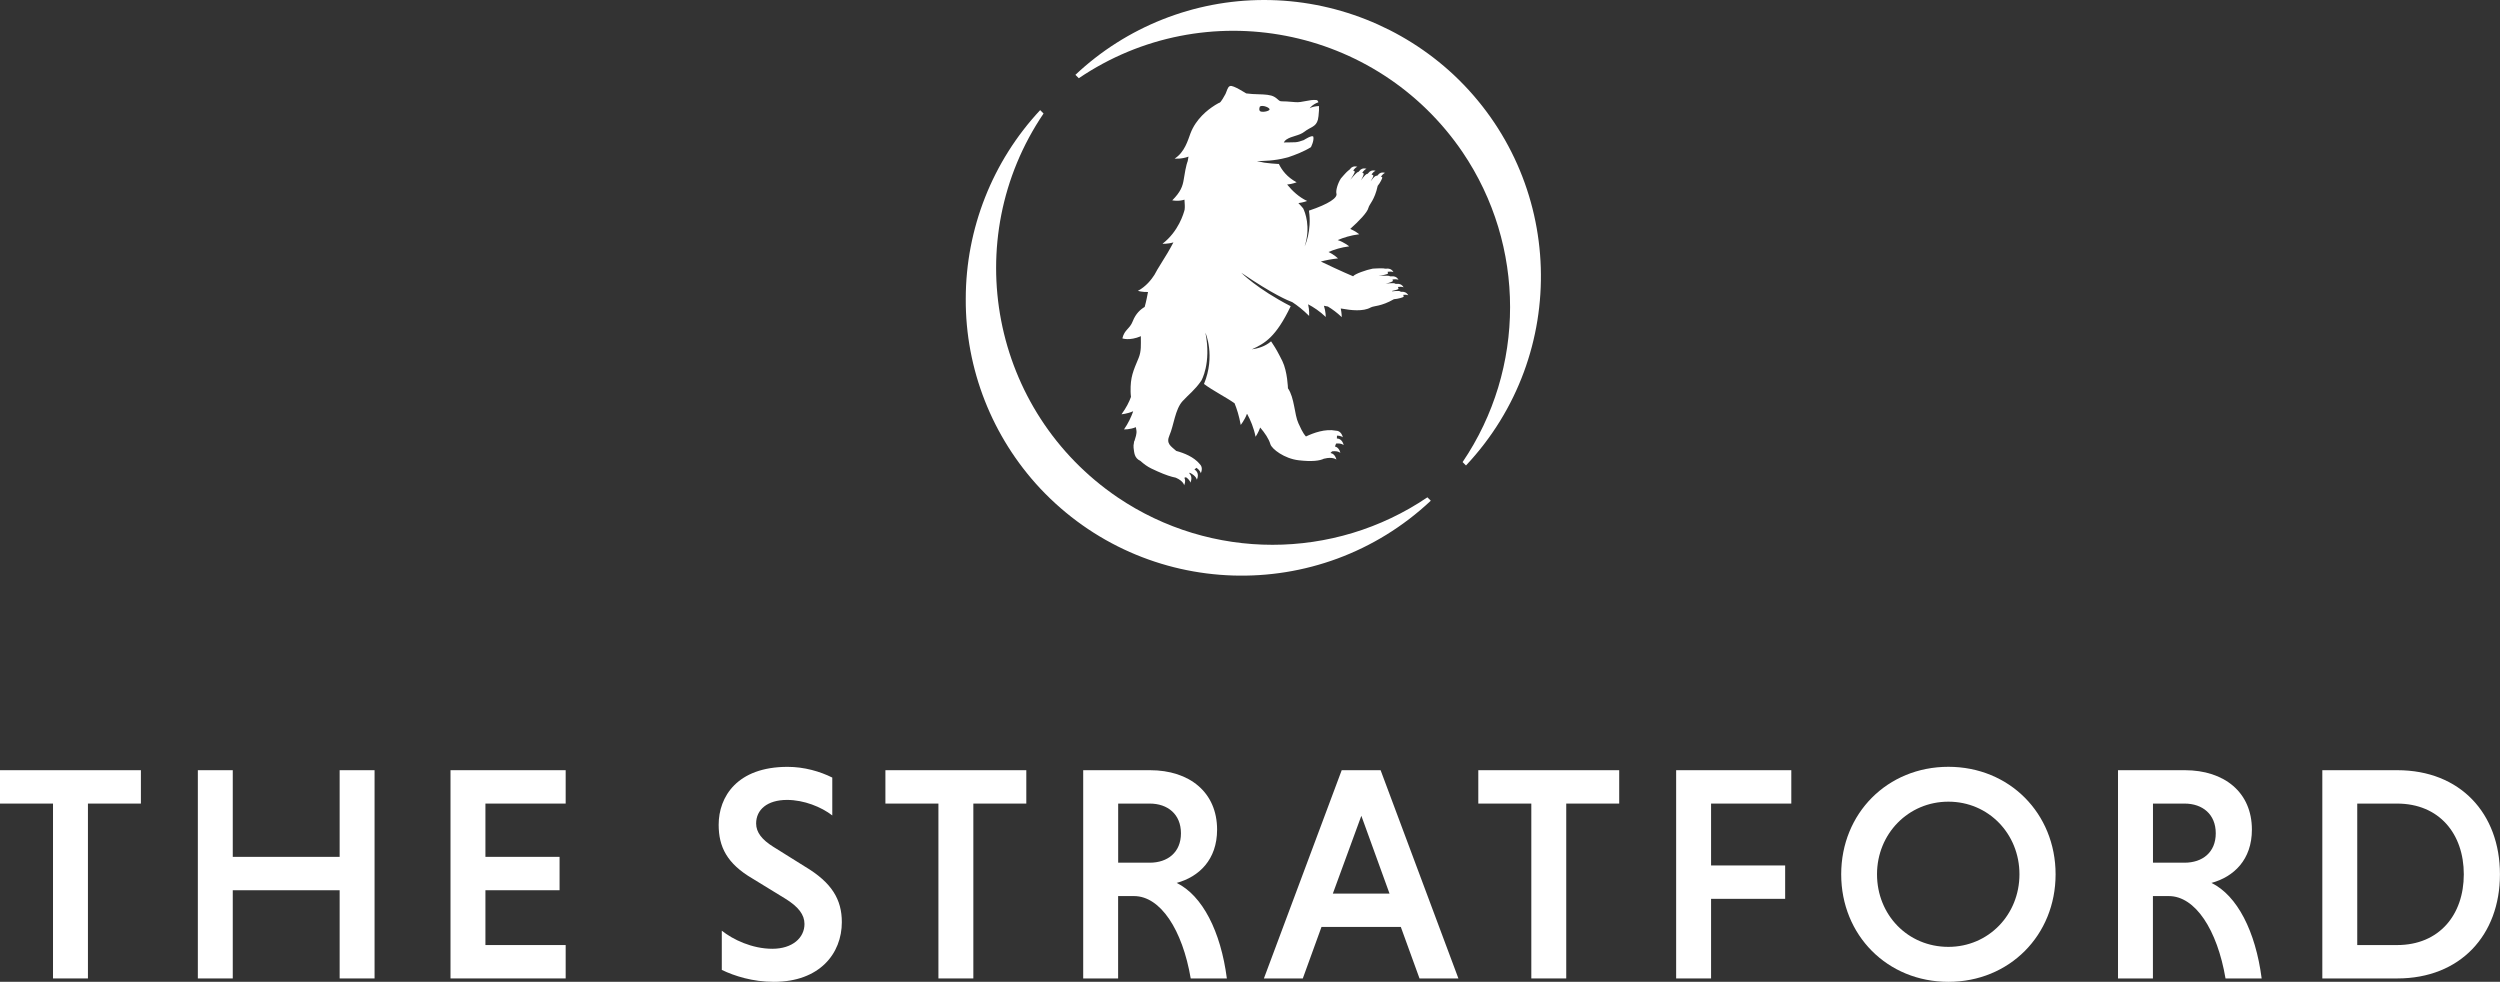
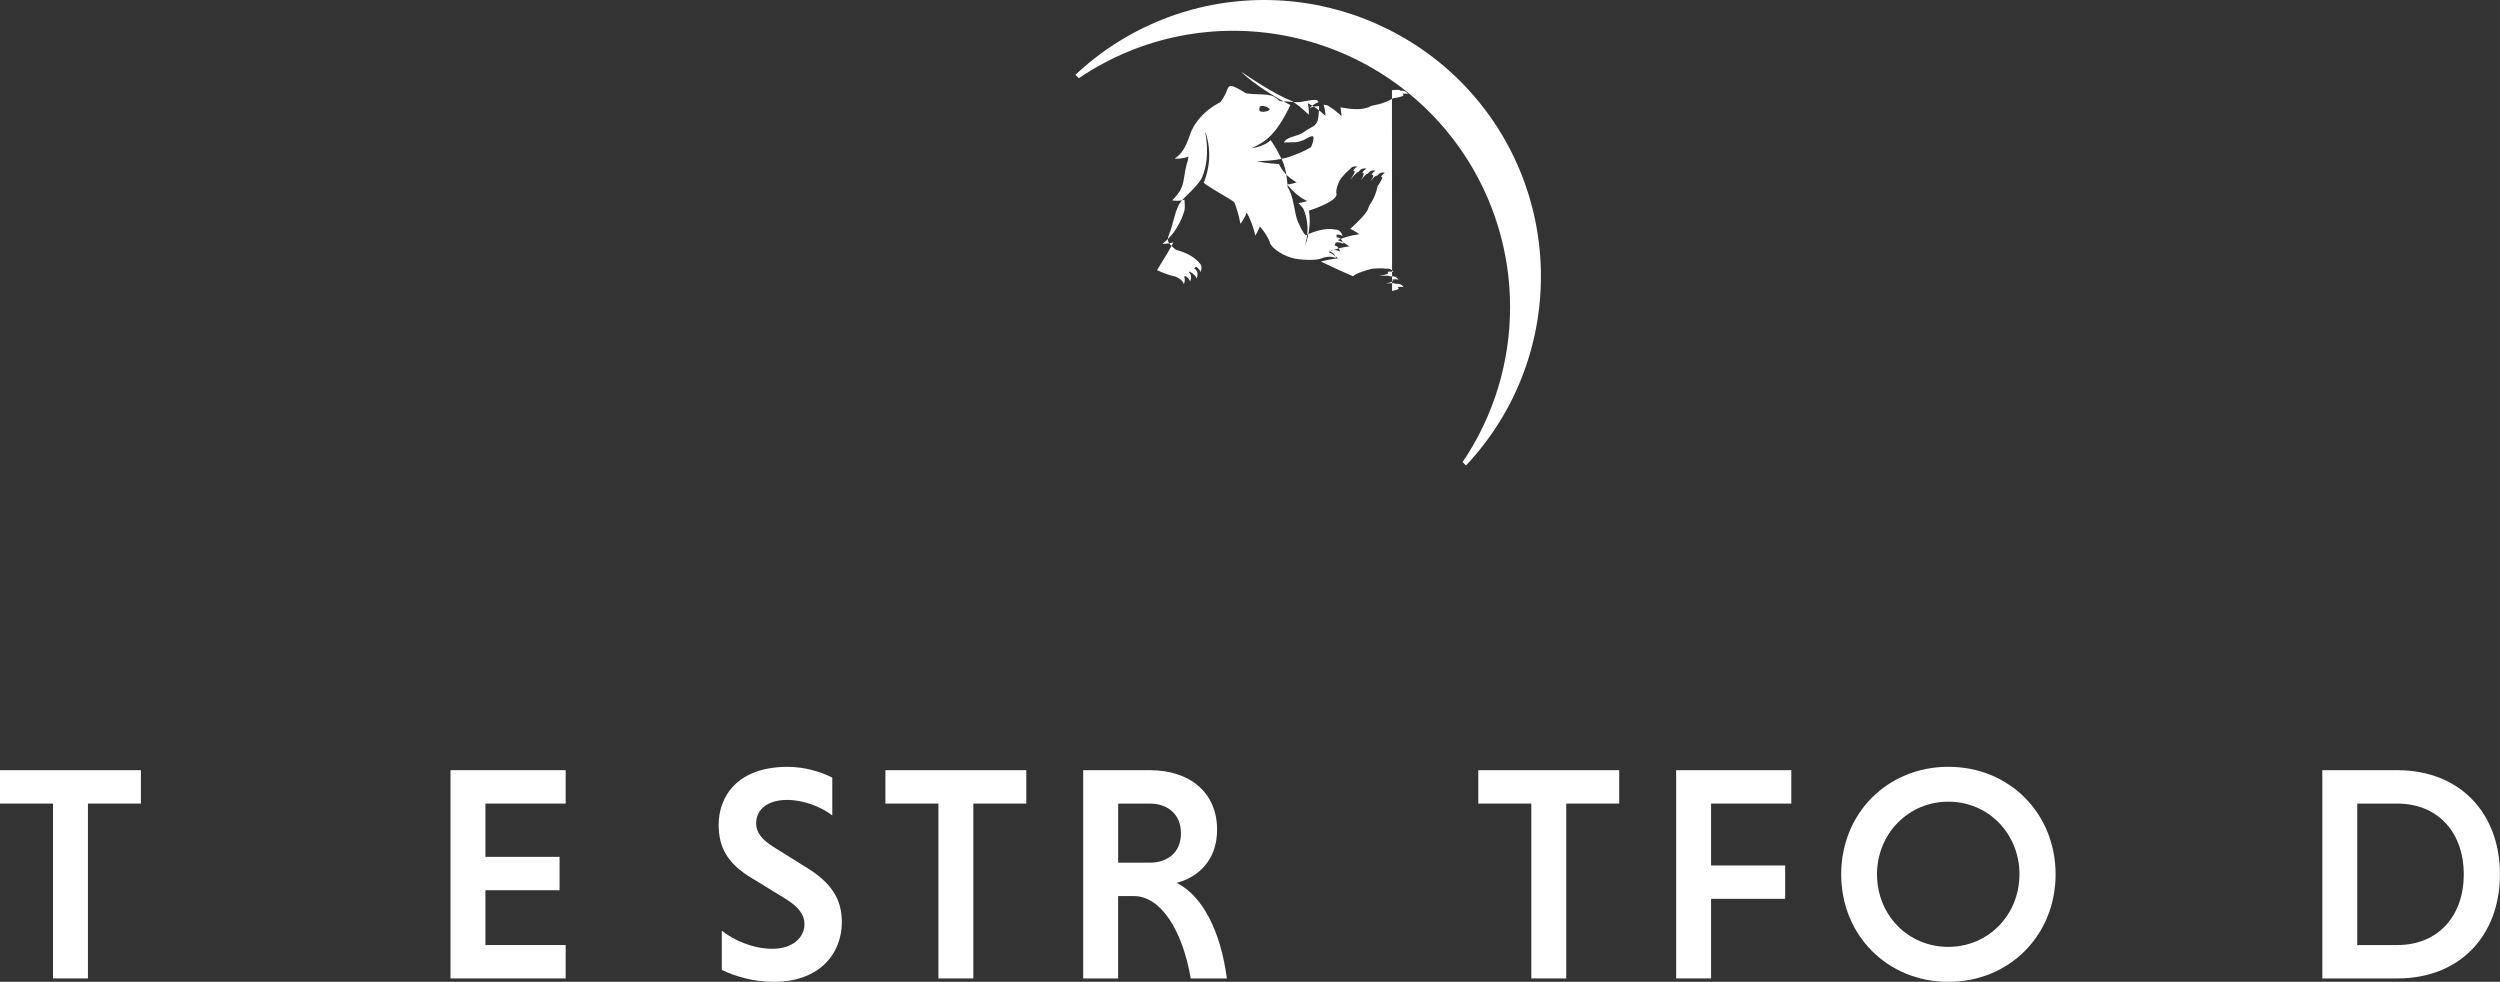
<svg xmlns="http://www.w3.org/2000/svg" id="Layer_1" data-name="Layer 1" viewBox="0 0 471.08 185">
  <rect x="0" y="0" width="471.08" height="185" fill="#333333" stroke="none" />
  <defs>
    <style>
      .cls-1 {
        fill: #fff;
        stroke-width: 0px;
      }
    </style>
  </defs>
  <g>
    <path class="cls-1" d="m9.98,151.42H0v-6.29h26.55v6.29h-9.98v32.95h-6.58v-32.95Z" />
-     <path class="cls-1" d="m64,167.75h-20.14v16.62h-6.58v-39.24h6.58v16.33h20.14v-16.33h6.58v39.24h-6.58v-16.62Z" />
    <path class="cls-1" d="m84.89,184.37v-39.24h21.7v6.29h-15.12v10.04h13.97v6.29h-13.97v10.33h15.12v6.29h-21.7Z" />
    <path class="cls-1" d="m156.85,153.67c-2.08-1.62-5.37-2.94-8.54-2.94-3.75,0-5.83,1.85-5.83,4.44,0,1.67,1.1,3.06,3.23,4.39l6,3.75c5.02,3,6.92,6.17,6.92,10.45,0,5.89-4.16,11.25-12.81,11.25-3.98,0-7.44-1.1-9.81-2.25v-7.39c2.08,1.67,5.71,3.41,9.52,3.41s6.06-2.08,6.06-4.67c0-1.73-1.1-3.23-3.64-4.79l-6.12-3.75c-4.85-2.83-6.41-6-6.41-10.16,0-5.25,3.46-10.91,12.98-10.91,3.17,0,6.12.87,8.43,2.02v7.16Z" />
    <path class="cls-1" d="m176.82,151.42h-9.98v-6.29h26.55v6.29h-9.98v32.95h-6.58v-32.95Z" />
    <path class="cls-1" d="m204.12,145.13h12.58c7.44,0,12.64,4.16,12.64,11.2,0,5.66-3.4,8.89-7.62,10.04,4.85,2.37,8.31,9.12,9.46,18h-6.81c-1.56-9.18-5.71-15.52-10.68-15.52h-3v15.52h-6.58v-39.24Zm12.52,6.29h-5.94v11.14h5.94c3.4,0,5.89-1.96,5.89-5.54s-2.48-5.6-5.89-5.6Z" />
-     <path class="cls-1" d="m263.96,174.67h-14.95l-3.52,9.7h-7.33l14.66-39.24h7.33l14.66,39.24h-7.33l-3.52-9.7Zm-12.81-6.29h10.68l-5.31-14.66-5.37,14.66Z" />
    <path class="cls-1" d="m288.54,151.42h-9.98v-6.29h26.55v6.29h-9.98v32.95h-6.58v-32.95Z" />
    <path class="cls-1" d="m322.42,169.37v15h-6.58v-39.24h21.7v6.29h-15.12v11.66h13.96v6.29h-13.96Z" />
    <path class="cls-1" d="m367.14,144.49c11.48,0,20.2,8.77,20.2,20.26s-8.71,20.26-20.2,20.26-20.2-8.77-20.2-20.26,8.71-20.26,20.2-20.26Zm0,33.93c7.56,0,13.39-6.06,13.39-13.68s-5.83-13.68-13.39-13.68-13.45,6.06-13.45,13.68,5.77,13.68,13.45,13.68Z" />
-     <path class="cls-1" d="m399.11,145.13h12.58c7.44,0,12.64,4.16,12.64,11.2,0,5.66-3.4,8.89-7.62,10.04,4.85,2.37,8.31,9.12,9.46,18h-6.81c-1.56-9.18-5.71-15.52-10.68-15.52h-3v15.52h-6.58v-39.24Zm12.52,6.29h-5.94v11.14h5.94c3.4,0,5.89-1.96,5.89-5.54s-2.48-5.6-5.89-5.6Z" />
    <path class="cls-1" d="m437.6,145.13h14.14c11.83,0,19.33,8.14,19.33,19.62s-7.5,19.62-19.33,19.62h-14.14v-39.24Zm6.58,6.29v26.66h7.5c7.96,0,12.58-5.71,12.58-13.33s-4.62-13.33-12.58-13.33h-7.5Z" />
  </g>
  <g>
    <path class="cls-1" d="m238.2,0c-13.22,0-25.95,5.05-35.56,14.1l.64.64c23.79-16.1,56.14-9.85,72.32,13.94,11.93,17.62,11.93,40.77,0,58.39l.64.64c19.7-20.98,18.66-53.9-2.32-73.61-9.69-9.05-22.51-14.1-35.72-14.1" />
-     <path class="cls-1" d="m181.98,56.31c0-13.22,5.05-25.95,14.02-35.56l.64.64c-16.1,23.79-9.85,56.14,13.94,72.32,17.62,11.93,40.77,11.93,58.39,0l.64.64c-20.98,19.7-53.9,18.66-73.61-2.32-9.05-9.69-14.1-22.51-14.02-35.72" />
-     <path class="cls-1" d="m239.22,20.65c-.12.35-1.54.58-1.81.27-.27-.31,0-.85,0-.85.51-.35,1.93.23,1.81.58m23.09,34.17c.59-.11,1.16-.3,1.2-.37.02-.04-.01-.2-.09-.38.83-.11,1.07.09,1.07.09-.34-.67-.99-.67-.99-.67,0,0-.08-.01-.53,0-.09-.06-.19-.11-.3-.12-.38-.04-1.11.03-1.57.08.64-.12,1.3-.4,1.35-.48.02-.04,0-.17-.06-.31.89-.13,1.14.08,1.14.08-.34-.67-.99-.67-.99-.67,0,0-.09-.01-.62,0-.07-.04-.14-.09-.22-.1-.45-.05-1.5,0-1.94.03h0s0,0,0,0c.72-.1,1.72-.34,1.77-.44.02-.04,0-.19-.06-.35.86-.12,1.11.08,1.11.08-.34-.67-.99-.67-.99-.67,0,0-.09-.02-.66.01-.04-.01-.06-.04-.11-.05-.58-.07-2.16.04-2.16.04-1.18.22-3.41,1-3.69,1.44,0,0-2.44-1.02-6.08-2.78.91-.24,1.98-.46,3.24-.59,0,0-.75-.71-1.79-1.21,1.06-.45,2.36-.87,3.89-1.06,0,0-.93-.78-2.16-1.18,1.08-.47,2.45-.9,4.06-1.1,0,0-.71-.58-1.7-1.01,1.62-1.45,3.24-3.11,3.43-3.98.15-.66,1.17-1.45,1.74-4.13.46-.53.91-1.47.87-1.59-.01-.03-.11-.1-.25-.16.48-.67.79-.69.79-.69-.73-.25-1.17.19-1.17.19,0,0-.06.04-.31.33-.16,0-.32.03-.44.13-.24.19-.57.6-.82.94.31-.48.55-1.01.52-1.1-.01-.04-.16-.13-.35-.21.47-.65.78-.67.78-.67-.73-.25-1.17.19-1.17.19,0,0-.06.05-.35.37-.11.02-.21.05-.29.11-.29.23-.72.78-.98,1.13.34-.52.57-1.18.54-1.27-.01-.04-.12-.12-.27-.19.49-.7.81-.72.81-.72-.73-.25-1.17.19-1.17.19,0,0-.07.05-.38.4-.09.02-.18.05-.25.11-.34.27-1,1.03-1.27,1.36,0,0,0,0,0,0,.41-.57.89-1.43.85-1.53-.01-.04-.14-.14-.3-.22.48-.67.79-.69.79-.69-.73-.25-1.17.19-1.17.19,0,0-.07.05-.4.43-.05.02-.1.04-.14.08-.44.35-1.41,1.51-1.41,1.51-.62.97-.98,2.32-.83,2.83.23.79-1.37,1.94-5.18,3.22.58,3.88-.81,6.74-.81,6.74,1.2-3.73.06-6.47-.28-7.17-.27-.33-.57-.66-.9-.99.93-.12,1.65-.4,1.65-.4-1.56-.73-2.82-1.93-3.77-3.1,1-.1,1.79-.42,1.79-.42-1.78-.95-2.79-2.28-3.37-3.5,0,.02-.02.03-.02.05-.42,0-2.19-.17-2.6-.24-.08-.01-.16-.03-.24-.04-.38-.07-.73-.15-1.05-.23-.06-.01-.11-.03-.17-.05,1.06.01,3.31-.04,5.45-.61.16-.03.32-.07.43-.11,1.28-.43,2.98-1.08,4.26-1.89,0,0,.62-1.18.46-1.95-.14-.47-1.8.61-1.8.61-.66.24-1.11.38-1.6.41-.75.04-1.43.02-2.17.04.12-.22.27-.41.47-.54,1.08-.72,2.39-.69,3.41-1.48,1.19-.93,2.18-.88,2.55-2.28.06-.23.17-.97.2-1.74.01-.28.01-.56,0-.82-.58.03-1.3.13-1.76.42,0,0,.53-.75,1.65-1.13-.08-.24-.19-.4-.36-.42-.67-.07-1.36.06-2.02.19-.66.13-1.34.27-2.01.2-2.81-.29-2.64.04-3.17-.43-.2-.18-.4-.36-.74-.56-.7-.41-1.77-.45-3.01-.49-.75-.02-1.52-.05-2.29-.16-.14-.06-2.41-1.56-3.01-1.4-.04.01-.08.02-.11.04-.4.18-.56,1-.79,1.47-.11.22-.42.75-.53.92-.3.44-.37.61-.66.77v-.03s-.31.15-.78.44c0,0,0,0,0,0-.04.03-.09.06-.13.09-1.25.79-3.45,2.49-4.49,5.21-.48,1.27-1.09,3.58-2.99,4.77,0,0,1.27.14,2.61-.37-.05.3-.1.59-.15.87h0s-.29.49-.74,3.4c-.21,1.34-.59,2.38-2.17,3.97,0,0,1.15.25,2.3-.13.02.32.03.65.06,1.02.02.28,0,.57-.03.87-.16.64-1.12,4.08-4.17,6.42,0,0,.95.07,2.06-.26-.68,1.31-1.46,2.62-2.26,3.87-.32.49-.58.93-.82,1.34h0s-.01.03-.01.03c-.18.31-.35.61-.49.88-.56.88-1.59,2.2-3.12,3.02,0,0,.88.25,1.91.21-.17.8-.29,1.63-.63,2.82-.74.42-1.68,1.23-2.24,2.68-.58,1.5-1.56,1.55-1.96,3.24,0,0,1.31.51,3.5-.41,0,.07-.02.15-.02.22,0,1.34.11,2.6-.41,3.86-1.03,2.48-1.57,3.59-1.52,6.35,0,.28.03.63.07,1.01-.33.93-.88,2.03-1.78,3.27,0,0,1.08-.08,2.17-.56,0,.02,0,.04.01.06-.37,1.02-.9,2.18-1.71,3.35,0,0,1.15.05,2.23-.42.04.2.07.4.1.57.12.7-.19,1.41-.39,2.12-.02,0-.03-.02-.05-.03-.02.08-.03.18-.02.29-.07.31-.11.62-.07.93.13.92.11,1.93,1.29,2.48.62.57,1.32,1.08,2.05,1.43.41.2.79.37,1.14.53h0s.05.02.07.03c1.47.66,2.57,1.01,3.4,1.17,1.5.65,1.58,1.44,1.58,1.44.28-.65.2-1.11.04-1.42.11-.03.21-.07.3-.11.78.53.84,1.03.84,1.03.39-.93.08-1.47-.2-1.74.02-.05.04-.11.05-.15,1.29.63,1.37,1.34,1.37,1.34.53-1.24-.21-1.79-.46-1.93.14-.11.26-.22.37-.32.77.53.83,1.03.83,1.03.41-.96.06-1.5-.23-1.76,0,0,0-.01,0-.01-1.09-1.31-2.91-2.04-4.4-2.44-1.02-.92-1.97-1.36-1.27-2.96.81-1.84,1.05-4.88,2.46-6.42,1.15-1.26,2.31-2.08,3.52-3.84.01.01,1.94-3.26.79-9.05,0,0,1.92,4.33-.27,9.65,1.6,1.22,4.15,2.5,5.76,3.64.43,1.06.86,2.39,1.16,4.08,0,0,.73-.89,1.17-2.08.02.02.05.04.07.06.6,1.11,1.21,2.53,1.56,4.25,0,0,.51-.73.87-1.74.88,1.03,1.62,2.12,1.92,3.14.27.91,2.64,2.72,5.32,3.03,2.47.29,3.99.11,4.82-.32v.02c1.61-.42,2.3.17,2.3.17-.23-.91-.74-1.17-1.12-1.24.11-.1.22-.2.31-.31,1.14-.14,1.56.29,1.56.29-.21-.82-.65-1.11-1.02-1.21.08-.18.16-.37.21-.55,1.05-.1,1.44.3,1.44.3-.27-1.05-.9-1.24-1.29-1.26.01-.19.02-.37.02-.53.8,0,1.11.32,1.11.32-.28-1.1-.97-1.26-1.35-1.26-1.95-.39-4.2.42-5.61,1.1-.66-.73-1.1-1.83-1.42-2.5-.76-1.63-.73-4.81-1.97-6.58,0,0-.08-3.14-1.06-5.15-.19-.38-.39-.77-.59-1.15-.26-.51-.54-1-.79-1.41,0,0-.01-.02-.02-.03-.18-.3-.35-.56-.48-.75-.01-.02-.03-.04-.04-.06,0,0,0,0,0,0-.13-.19-.2-.3-.2-.3-1.15,1-2.6,1.37-3.63,1.51,2.47-1.13,4.53-2.29,7.33-8.13-6.36-3.28-9.32-6.31-9.32-6.31,5.97,4.09,8.95,5.31,9.63,5.55.93.61,2,1.43,3.16,2.59,0,0,.08-1.05-.19-2.19,1.03.54,2.2,1.31,3.33,2.39,0,0,0-1.01-.35-2.11.26.05.51.1.75.14.84.51,1.73,1.16,2.61,2,0,0,0-.73-.19-1.63.09.01.19.03.27.04,1.62.3,3.95.57,5.37-.23.61-.34,1.94-.16,4.38-1.56.73-.04,1.77-.35,1.83-.46.02-.04,0-.19-.08-.36.75-.08.96.1.96.1-.34-.67-.99-.67-.99-.67,0,0-.06-.01-.4,0-.1-.08-.21-.13-.33-.15-.32-.04-.87,0-1.3.06" />
+     <path class="cls-1" d="m239.22,20.65c-.12.35-1.54.58-1.81.27-.27-.31,0-.85,0-.85.51-.35,1.93.23,1.81.58m23.09,34.17c.59-.11,1.16-.3,1.2-.37.02-.04-.01-.2-.09-.38.83-.11,1.07.09,1.07.09-.34-.67-.99-.67-.99-.67,0,0-.08-.01-.53,0-.09-.06-.19-.11-.3-.12-.38-.04-1.11.03-1.57.08.64-.12,1.3-.4,1.35-.48.02-.04,0-.17-.06-.31.89-.13,1.14.08,1.14.08-.34-.67-.99-.67-.99-.67,0,0-.09-.01-.62,0-.07-.04-.14-.09-.22-.1-.45-.05-1.5,0-1.94.03h0s0,0,0,0c.72-.1,1.72-.34,1.77-.44.02-.04,0-.19-.06-.35.86-.12,1.11.08,1.11.08-.34-.67-.99-.67-.99-.67,0,0-.09-.02-.66.01-.04-.01-.06-.04-.11-.05-.58-.07-2.16.04-2.16.04-1.18.22-3.41,1-3.69,1.44,0,0-2.44-1.02-6.08-2.78.91-.24,1.98-.46,3.24-.59,0,0-.75-.71-1.79-1.21,1.06-.45,2.36-.87,3.89-1.06,0,0-.93-.78-2.16-1.18,1.08-.47,2.45-.9,4.06-1.1,0,0-.71-.58-1.7-1.01,1.62-1.45,3.24-3.11,3.43-3.98.15-.66,1.17-1.45,1.74-4.13.46-.53.91-1.47.87-1.59-.01-.03-.11-.1-.25-.16.48-.67.79-.69.79-.69-.73-.25-1.17.19-1.17.19,0,0-.06.04-.31.33-.16,0-.32.03-.44.13-.24.19-.57.6-.82.94.31-.48.55-1.01.52-1.1-.01-.04-.16-.13-.35-.21.47-.65.78-.67.78-.67-.73-.25-1.17.19-1.17.19,0,0-.06.05-.35.37-.11.02-.21.05-.29.11-.29.23-.72.78-.98,1.13.34-.52.57-1.18.54-1.27-.01-.04-.12-.12-.27-.19.49-.7.81-.72.81-.72-.73-.25-1.17.19-1.17.19,0,0-.07.05-.38.4-.09.02-.18.05-.25.11-.34.27-1,1.03-1.27,1.36,0,0,0,0,0,0,.41-.57.89-1.43.85-1.53-.01-.04-.14-.14-.3-.22.48-.67.79-.69.79-.69-.73-.25-1.17.19-1.17.19,0,0-.07.05-.4.43-.05.02-.1.04-.14.08-.44.35-1.41,1.51-1.41,1.51-.62.97-.98,2.32-.83,2.83.23.79-1.37,1.94-5.18,3.22.58,3.88-.81,6.74-.81,6.74,1.2-3.73.06-6.47-.28-7.17-.27-.33-.57-.66-.9-.99.93-.12,1.65-.4,1.65-.4-1.56-.73-2.82-1.93-3.77-3.1,1-.1,1.79-.42,1.79-.42-1.78-.95-2.79-2.28-3.37-3.5,0,.02-.02.03-.02.05-.42,0-2.19-.17-2.6-.24-.08-.01-.16-.03-.24-.04-.38-.07-.73-.15-1.05-.23-.06-.01-.11-.03-.17-.05,1.06.01,3.31-.04,5.45-.61.16-.03.32-.07.43-.11,1.28-.43,2.98-1.08,4.26-1.89,0,0,.62-1.18.46-1.95-.14-.47-1.8.61-1.8.61-.66.24-1.11.38-1.6.41-.75.04-1.43.02-2.17.04.12-.22.27-.41.47-.54,1.08-.72,2.39-.69,3.41-1.48,1.19-.93,2.18-.88,2.55-2.28.06-.23.17-.97.2-1.74.01-.28.01-.56,0-.82-.58.03-1.3.13-1.76.42,0,0,.53-.75,1.65-1.13-.08-.24-.19-.4-.36-.42-.67-.07-1.36.06-2.02.19-.66.13-1.34.27-2.01.2-2.81-.29-2.64.04-3.17-.43-.2-.18-.4-.36-.74-.56-.7-.41-1.77-.45-3.01-.49-.75-.02-1.52-.05-2.29-.16-.14-.06-2.41-1.56-3.01-1.4-.04.01-.08.02-.11.04-.4.18-.56,1-.79,1.47-.11.22-.42.75-.53.92-.3.44-.37.61-.66.77v-.03s-.31.15-.78.44c0,0,0,0,0,0-.04.03-.09.06-.13.09-1.25.79-3.45,2.49-4.49,5.21-.48,1.27-1.09,3.58-2.99,4.77,0,0,1.27.14,2.61-.37-.05.3-.1.59-.15.87h0s-.29.49-.74,3.4c-.21,1.34-.59,2.38-2.17,3.97,0,0,1.15.25,2.3-.13.02.32.03.65.06,1.02.02.28,0,.57-.03.87-.16.64-1.12,4.08-4.17,6.42,0,0,.95.07,2.06-.26-.68,1.31-1.46,2.62-2.26,3.87-.32.49-.58.93-.82,1.34h0s-.01.03-.01.03h0s.05.02.07.03c1.47.66,2.57,1.01,3.4,1.17,1.5.65,1.58,1.44,1.58,1.44.28-.65.2-1.11.04-1.42.11-.03.21-.07.3-.11.78.53.84,1.03.84,1.03.39-.93.08-1.47-.2-1.74.02-.05.04-.11.05-.15,1.29.63,1.37,1.34,1.37,1.34.53-1.24-.21-1.79-.46-1.93.14-.11.26-.22.37-.32.77.53.83,1.03.83,1.03.41-.96.06-1.5-.23-1.76,0,0,0-.01,0-.01-1.09-1.31-2.91-2.04-4.4-2.44-1.02-.92-1.97-1.36-1.27-2.96.81-1.84,1.05-4.88,2.46-6.42,1.15-1.26,2.31-2.08,3.52-3.84.01.01,1.94-3.26.79-9.05,0,0,1.92,4.33-.27,9.65,1.6,1.22,4.15,2.5,5.76,3.64.43,1.06.86,2.39,1.16,4.08,0,0,.73-.89,1.17-2.08.02.02.05.04.07.06.6,1.11,1.21,2.53,1.56,4.25,0,0,.51-.73.87-1.74.88,1.03,1.62,2.12,1.92,3.14.27.91,2.64,2.72,5.32,3.03,2.47.29,3.99.11,4.82-.32v.02c1.61-.42,2.3.17,2.3.17-.23-.91-.74-1.17-1.12-1.24.11-.1.22-.2.31-.31,1.14-.14,1.56.29,1.56.29-.21-.82-.65-1.11-1.02-1.21.08-.18.16-.37.21-.55,1.05-.1,1.44.3,1.44.3-.27-1.05-.9-1.24-1.29-1.26.01-.19.02-.37.02-.53.8,0,1.11.32,1.11.32-.28-1.1-.97-1.26-1.35-1.26-1.95-.39-4.2.42-5.61,1.1-.66-.73-1.1-1.83-1.42-2.5-.76-1.63-.73-4.81-1.97-6.58,0,0-.08-3.14-1.06-5.15-.19-.38-.39-.77-.59-1.15-.26-.51-.54-1-.79-1.41,0,0-.01-.02-.02-.03-.18-.3-.35-.56-.48-.75-.01-.02-.03-.04-.04-.06,0,0,0,0,0,0-.13-.19-.2-.3-.2-.3-1.15,1-2.6,1.37-3.63,1.51,2.47-1.13,4.53-2.29,7.33-8.13-6.36-3.28-9.32-6.31-9.32-6.31,5.97,4.09,8.95,5.31,9.63,5.55.93.61,2,1.43,3.16,2.59,0,0,.08-1.05-.19-2.19,1.03.54,2.2,1.31,3.33,2.39,0,0,0-1.01-.35-2.11.26.05.51.1.75.14.84.51,1.73,1.16,2.61,2,0,0,0-.73-.19-1.63.09.01.19.03.27.04,1.62.3,3.95.57,5.37-.23.61-.34,1.94-.16,4.38-1.56.73-.04,1.77-.35,1.83-.46.02-.04,0-.19-.08-.36.75-.08.96.1.96.1-.34-.67-.99-.67-.99-.67,0,0-.06-.01-.4,0-.1-.08-.21-.13-.33-.15-.32-.04-.87,0-1.3.06" />
  </g>
</svg>